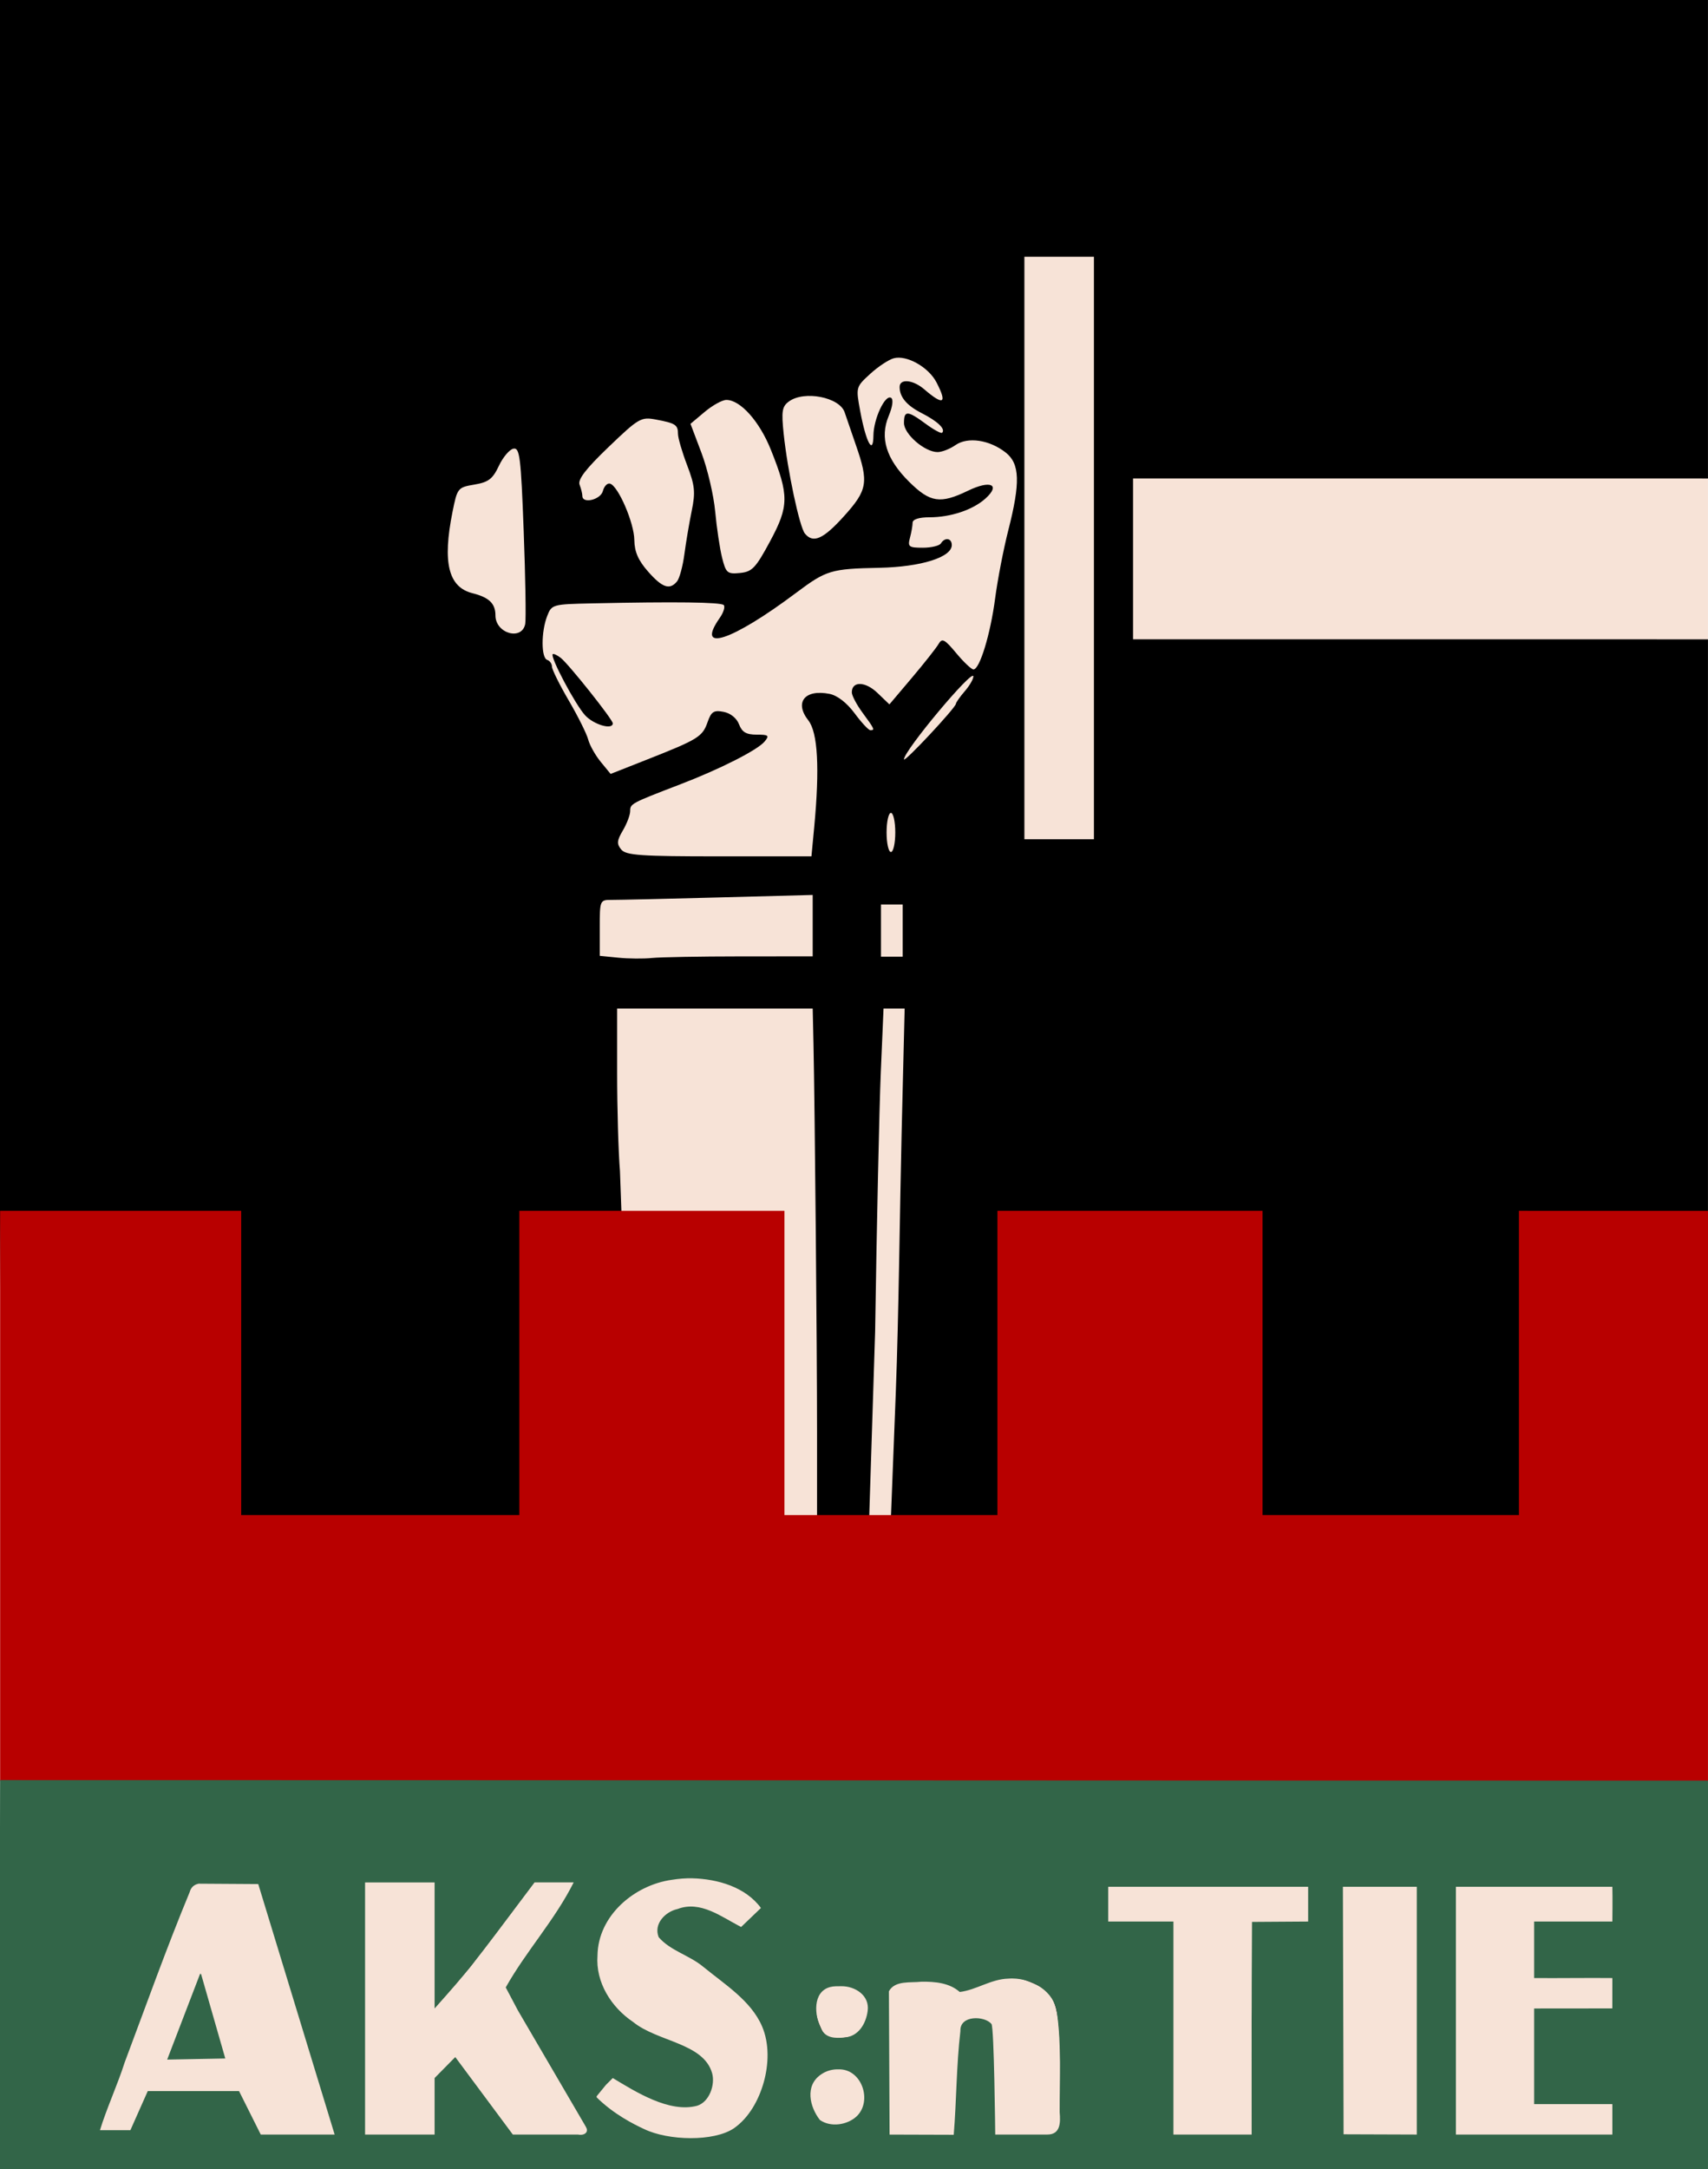
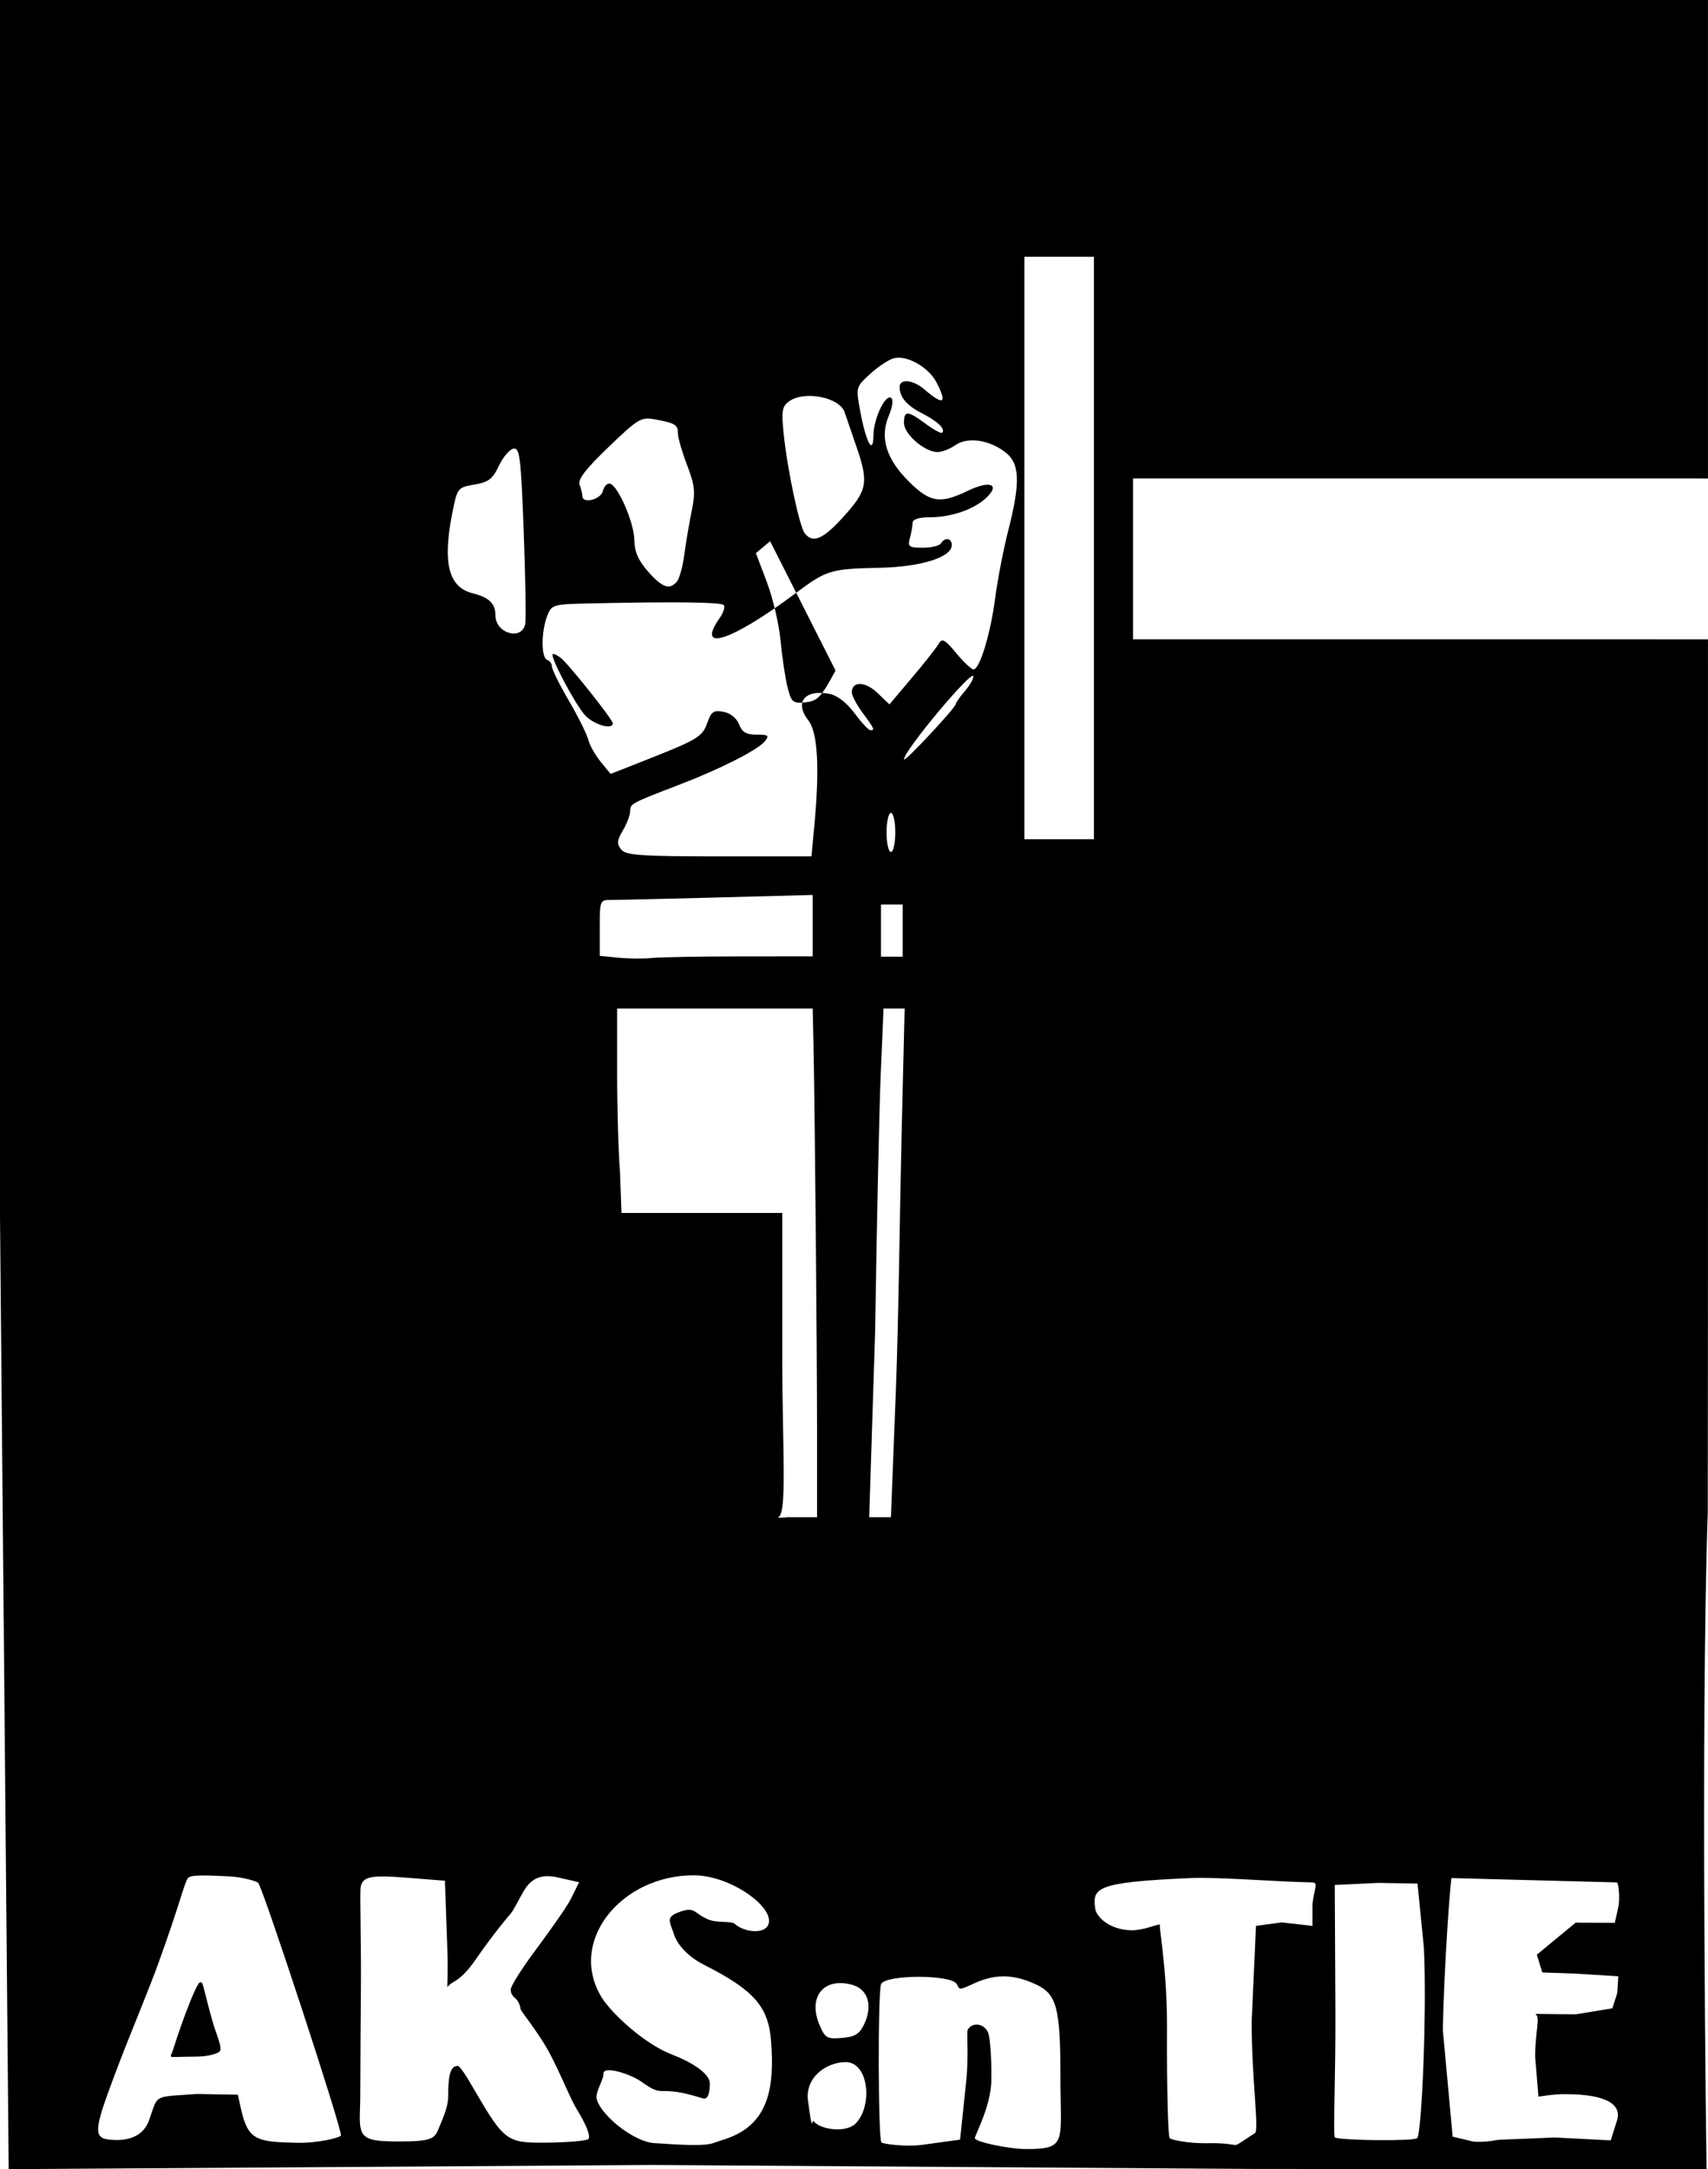
<svg xmlns="http://www.w3.org/2000/svg" xmlns:ns1="http://sodipodi.sourceforge.net/DTD/sodipodi-0.dtd" xmlns:ns2="http://www.inkscape.org/namespaces/inkscape" xmlns:ns3="http://www.openswatchbook.org/uri/2009/osb" width="393.006" height="499.036" id="svg1901" ns1:version="0.32" ns2:version="0.48.1 " ns1:docname="AKS.svg" version="1.1">
  <defs id="defs1903">
    <linearGradient id="linearGradient3896" ns3:paint="solid">
      <stop style="stop-color:#000000;stop-opacity:1;" offset="0" id="stop3898" />
    </linearGradient>
  </defs>
  <ns1:namedview id="base" pagecolor="#ffffff" bordercolor="#666666" borderopacity="1.0" ns2:pageopacity="0.0" ns2:pageshadow="2" ns2:zoom="1.4142136" ns2:cx="175.66869" ns2:cy="34.040752" ns2:document-units="px" ns2:current-layer="layer1" ns2:window-width="1920" ns2:window-height="1138" ns2:window-x="-8" ns2:window-y="-8" showgrid="true" ns2:window-maximized="1" fit-margin-top="0" fit-margin-left="0" fit-margin-right="0" fit-margin-bottom="0" />
  <g ns2:label="Taso 1" ns2:groupmode="layer" id="layer1" transform="translate(-134.289,-264.291)">
    <g id="g3019" transform="translate(-77.782,2.6758698e-8)">
-       <path style="fill:#f7e3d7" d="m 212.071,543.791 0,-279.5 196.5,0 196.5,0 0,279.5 -0.121,218.854 -194.379,-0.354 -196.5,0 z" id="path3043" ns2:connector-curvature="0" ns1:nodetypes="ccccccccc" />
-       <path style="fill:#000000;fill-opacity:1" d="m 212.071,543.791 0,-279.5 196.5,0 196.5,0 0,54.891 -10e-4,55.189 -5.289,-0.008 -63,-1e-5 c -33.553,-10e-6 -64,0 -64,0 l 0,20 0,17 54,1.9e-4 65,0 13.287,0.011 c -0.003,66.921 0.037,133.83 -0.042,200.77 -1.711,49.764 -0.286,151.184 -0.286,151.184 l -104.48,-0.091 -138.191,-0.908 -148,0.964 -2,-219.5 z m 167,212.536 c 9.754,-3.251 11.324,-11.6 10.403,-22.706 -0.635,-7.652 -3.845,-11.483 -15.296,-17.28 -5.23,-2.648 -6.714,-6.081 -7.02,-7.043 -0.989,-3.108 -2.164,-4.051 1.709,-5.329 3.205,-1.058 2.882,0.504 6.192,1.887 2.15,0.898 5.212,0.211 6.155,1.064 1.985,1.796 6.743,2.466 7.665,0.064 1.503,-3.918 -8.691,-11.26 -17.089,-11.295 -16.815,-0.07 -29.205,15.256 -21.252,28.126 2.26,3.657 9.856,10.691 16.077,13.074 4.446,1.703 8.778,4.327 8.778,6.679 0,0.997 -0.055,3.931 -1.624,3.434 -11.021,-3.492 -8.348,0.319 -14.174,-3.865 -2.407,-1.729 -8.739,-3.762 -8.659,-1.817 0.05,1.212 -1.613,3.814 -1.613,5.312 0,3.308 8.369,10.651 13.75,10.697 1.413,0.012 10.269,0.91 13,0 z m -132.686,-4.321 c 2.147,-6.064 0.756,-5.267 11.006,-6.008 l 9.407,0.168 0.723,3.25 c 1.609,7.228 3.566,7.61 12.892,7.807 4.766,0.1 9.77,-1.132 10.105,-1.673 0.493,-0.798 -17.891,-56.844 -19.044,-58.145 -0.189,-0.213 -2.987,-1.289 -6.83,-1.474 -4.743,-0.229 -8.8,-0.432 -9.333,0.399 -0.987,1.539 -1.531,4.999 -6.703,19.337 -2.282,6.325 -6.774,17.023 -9.218,23.467 -5.287,13.938 -6.215,16.846 -2.455,17.32 4.072,0.513 8.005,-0.37 9.449,-4.447 z m 5.494,-16.142 c 2.18,-6.957 5.49,-15.573 6.241,-15.573 0.481,0 0.496,0.037 1.103,2.375 0.607,2.337 1.574,6.438 2.607,9.264 1.034,2.826 1.14,3.927 0.804,4.263 -0.336,0.336 -2.002,1.214 -5.797,1.214 -6.699,0 -5.643,0.641 -4.958,-1.543 z m 61.217,17.862 c 0.536,-1.411 2.1,-4.44 2.1,-7.191 0,-4.985 0.538,-6.994 2.192,-6.994 0.479,0 1.648,1.738 4.125,6 6.649,11.442 7.378,11.747 16.515,11.649 4.317,-0.046 8.731,-0.397 9.35,-0.78 0.762,-0.471 -0.416,-3.383 -2.59,-6.901 -1.769,-2.862 -4.58,-10.378 -7.467,-15.022 -2.888,-4.643 -5.5,-7.616 -5.5,-8.134 0,-0.518 -0.425,-1.752 -1.25,-2.437 -0.825,-0.685 -0.991,-1.377 -0.98,-1.997 0.011,-0.62 2.065,-4.103 5.328,-8.503 3.263,-4.4 7.492,-10.255 8.544,-12.375 l 1.861,-3.75 -4.973,-1.125 c -3.753,-0.849 -6.068,0.249 -7.758,3.125 -1.05,1.788 -2.385,4.518 -2.966,5.15 -0.581,0.633 -4.19,4.945 -8.02,10.5 -3.83,5.555 -5.369,4.886 -6.536,6.386 -0.256,0.33 0.189,-1.519 -0.098,-9.587 l -0.527,-14.8 -8.8,-0.7 c -7.928,-0.63 -10.087,-0.354 -10.576,2.087 -0.276,1.38 0.165,13.153 0.034,24.973 -0.131,11.82 -0.079,23.516 -0.191,25.991 -0.312,6.896 0.317,7.625 9.164,7.625 7.579,0 8.084,-0.735 9.018,-3.19 z m 121.273,-10.435 c 0.717,-6.843 -0.02,-11.472 0.425,-12.159 1.222,-1.888 3.885,-1.202 4.659,0.815 0.361,0.941 0.786,4.734 0.727,10.805 -0.059,6.071 -3.822,12.726 -3.791,13.414 0.039,0.853 7.875,2.5 11.912,2.5 9.496,0 7.769,-1.716 7.769,-16.833 0,-15.501 -0.853,-18.77 -5.471,-20.961 -4.413,-2.094 -8.795,-2.848 -14.176,-0.407 -3.92,1.778 -3.459,1.593 -4.218,0.237 -1.255,-2.243 -16.54,-2.204 -17.403,0.046 -0.768,2.001 -0.679,35.638 0.086,36.403 0.312,0.312 5.461,1.078 9.375,0.542 l 8.721,-1.194 z m 66.488,11.683 c 0.955,-0.626 -0.786,-12.707 -0.786,-25.572 l 1,-22.075 5.927,-0.799 7.073,0.799 0,-5 c 0.254,-3.066 1.48,-4.997 0,-5 -8.133,-0.139 -21.529,-1.273 -28,-1 -22.147,0.934 -22.597,2.333 -22,7 0.219,1.709 2.872,4.739 8,5 3.3,0.168 6.989,-1.81 6.894,-1.169 -0.159,1.075 1.696,10.668 1.634,23.824 -0.062,13.156 0.215,24.779 0.616,25.18 0.401,0.401 4.41,1.249 8.719,1.157 6.416,-0.137 5.899,0.948 7.299,0.031 z m 37.3,1.19 c 1.05,-1.05 2.264,-29.472 1.548,-43.787 l -1.47,-14.786 -9.056,-0.155 -9.983,0.479 0.144,28.827 c 0.077,15.46 -0.585,28.947 -0.095,29.25 1.139,0.703 18.186,0.896 18.912,0.17 z m 31.554,-0.166 12.985,0.668 1.422,-4.502 c 1.153,-3.475 -1.884,-6.123 -11.836,-6.123 -2.49,-0.059 -6.22,0.573 -6.22,0.573 l -0.759,-9.198 c -0.005,-5.919 1.277,-9.052 0.061,-9.814 -0.12,-0.075 4.382,0.064 9.332,0.064 l 8.375,-1.375 1.125,-3.5 0.25,-3.875 -10.123,-0.625 -7.373,-0.25 -1.256,-4.088 8.926,-7.365 9.015,0.028 0.805,-3.617 c 0.403,-1.811 0.091,-5.647 -0.369,-5.672 l -38,-1 c -0.192,-0.005 -1.726,19.492 -2,35 l 2.251,24.483 4.75,1.128 c 1.994,0.208 4.474,-0.143 5.206,-0.322 0.732,-0.179 6.338,-0.243 13.433,-0.618 z m -160.765,-3.207 c 3.954,-3.954 3.105,-14.125 -2.307,-14.125 -4.347,0 -9.398,3.455 -8.643,8.94 1.134,8.24 0.759,3.997 1.313,4.685 1.542,1.914 7.4,2.737 9.637,0.5 z m 1.958,-22.824 c 1.985,-4.161 1.034,-8.08 -2.845,-9.114 -6.506,-1.734 -10.097,2.845 -7.46,9.157 1.305,3.123 1.734,3.378 5.19,3.092 2.996,-0.248 4.044,-0.89 5.115,-3.136 z m 7.298,-145.676 c 0.653,-16.766 0.944,-43.438 1.328,-59.25 l 0.697,-28.75 -2.429,0 -2.429,0 -0.631,14.75 c -0.347,8.113 -0.933,34.928 -1.302,59.59 l -1.364,42.696 3,0 2,0 z m -18.131,9.036 c 0,-19 -0.517,-74.842 -0.82,-88.786 l -0.179,-8.25 -22.5,0 -22.5,0 0,14.849 c 0,8.167 0.291,18.292 0.647,22.5 l 0.353,9.687 17,0 20,0 0,34 c 0,19.781 1.204,35.574 -1,36 0.296,0.296 2.477,-0.134 3,0 l 6,0 z m -17.75,-109.025 16.75,-0.011 0,-7.062 0,-7.062 -21.75,0.577 c -11.963,0.318 -22.988,0.57 -24.5,0.562 -2.717,-0.015 -2.75,0.062 -2.75,6.427 l 0,6.442 4.25,0.425 c 2.337,0.234 5.825,0.265 7.75,0.069 1.925,-0.196 11.037,-0.362 20.25,-0.368 z m 37.46,-4.94 c 0,-3.358 0,-7 0,-7 0,0 0,0 -2,0 -1.298,0 -3,0 -3,0 0,0 0,3.927 0,7 l 0,5 5,0 c 0,0 0,0 0,-5 z m -20.362,-24.821 c 1.28,-13.549 0.827,-21.757 -1.351,-24.526 -3.279,-4.168 -0.812,-7.237 4.899,-6.095 1.775,0.355 3.97,2.057 5.739,4.449 1.576,2.131 3.203,3.885 3.615,3.898 1.116,0.035 0.977,-0.28 -1.75,-3.976 -1.375,-1.864 -2.5,-3.99 -2.5,-4.726 0,-2.618 3.096,-2.557 5.885,0.116 l 2.766,2.65 5.191,-6.138 c 2.855,-3.376 5.612,-6.872 6.127,-7.77 0.801,-1.396 1.389,-1.088 4.057,2.118 1.716,2.062 3.5,3.75 3.965,3.75 1.431,0 3.903,-8.104 4.986,-16.347 0.567,-4.316 1.929,-11.366 3.028,-15.667 2.807,-10.992 2.66,-15.32 -0.605,-17.888 -3.723,-2.929 -8.749,-3.667 -11.56,-1.699 -1.256,0.88 -3.102,1.6 -4.102,1.6 -2.964,0 -7.737,-4.126 -7.737,-6.688 0,-2.933 0.809,-2.904 4.984,0.176 1.855,1.369 3.562,2.298 3.794,2.067 0.85,-0.85 -1.008,-2.631 -4.723,-4.527 -3.426,-1.748 -5.055,-3.683 -5.055,-6.003 0,-1.982 3.078,-1.69 5.668,0.537 4.437,3.816 5.347,3.301 2.815,-1.594 -1.815,-3.511 -6.866,-6.357 -9.841,-5.546 -1.178,0.321 -3.625,1.945 -5.438,3.608 -3.277,3.006 -3.29,3.056 -2.276,8.539 1.332,7.206 2.999,10.292 3.042,5.632 0.036,-3.859 2.69,-9.529 4.064,-8.68 0.567,0.35 0.348,2.025 -0.546,4.163 -2.098,5.022 -0.576,9.927 4.705,15.156 4.84,4.792 7.155,5.139 13.566,2.035 5.14,-2.488 7.547,-1.406 4.004,1.8 -2.887,2.613 -7.999,4.325 -12.912,4.325 -2.407,0 -3.856,0.469 -3.864,1.25 -0.008,0.688 -0.285,2.263 -0.617,3.5 -0.543,2.025 -0.247,2.25 2.955,2.25 1.957,0 3.836,-0.45 4.176,-1 0.906,-1.466 2.5,-1.219 2.5,0.386 0,2.813 -7.068,5.032 -16.659,5.231 -11.188,0.232 -12.178,0.531 -19.224,5.809 -14.798,11.084 -23.187,13.829 -17.515,5.731 0.881,-1.258 1.294,-2.596 0.918,-2.973 -0.662,-0.663 -11.101,-0.796 -30.294,-0.384 -9.119,0.196 -9.293,0.245 -10.336,2.949 -1.391,3.604 -1.385,9.585 0.011,10.05 0.605,0.202 1.1,0.899 1.1,1.549 0,0.65 1.736,4.154 3.859,7.786 2.122,3.632 4.138,7.675 4.479,8.984 0.341,1.309 1.642,3.627 2.891,5.15 l 2.271,2.769 8.523,-3.362 c 11.611,-4.581 12.617,-5.204 13.778,-8.534 0.853,-2.446 1.43,-2.82 3.68,-2.39 1.601,0.306 3.029,1.458 3.569,2.879 0.684,1.8 1.657,2.369 4.048,2.369 2.756,0 2.984,0.196 1.835,1.582 -1.634,1.969 -10.221,6.326 -19.432,9.859 -11.294,4.333 -11.5,4.443 -11.5,6.133 0,0.889 -0.755,2.895 -1.677,4.456 -1.389,2.352 -1.454,3.107 -0.378,4.404 1.104,1.331 4.483,1.566 22.532,1.566 l 21.233,0 z m -52.704,-25.688 c -2.244,-2.421 -8.095,-13.445 -7.469,-14.071 0.18,-0.18 1.007,0.199 1.839,0.841 1.803,1.393 11.985,14.187 11.985,15.06 0,1.59 -4.346,0.338 -6.355,-1.83 z m 71.355,26.938 c 0,-2.475 -0.45,-4.5 -1,-4.5 -0.55,0 -1,2.025 -1,4.5 0,2.475 0.45,4.5 1,4.5 0.55,0 1,-2.025 1,-4.5 z m 42.71,1.571 3,0 0,-67 0,-67 -8,0 -8,0 0,17 0,117 z m -28.757,-31.168 c 0.026,-0.328 0.947,-1.635 2.047,-2.903 1.1,-1.268 1.987,-2.8 1.97,-3.403 -0.052,-1.928 -15.97,17.098 -15.97,19.089 0,0.862 11.878,-11.842 11.953,-12.783 z m -99.1,-18.376 c 0.206,-1.072 0.049,-10.653 -0.35,-21.29 -0.643,-17.141 -0.911,-19.305 -2.362,-19.025 -0.9,0.173 -2.409,1.954 -3.352,3.958 -1.421,3.018 -2.386,3.756 -5.627,4.303 -3.824,0.646 -3.937,0.787 -5.036,6.261 -2.348,11.691 -0.962,17.337 4.596,18.733 3.816,0.958 5.279,2.373 5.279,5.107 0,4.155 6.094,5.893 6.853,1.955 z m 34.931,-9.777 c 0.566,-0.688 1.327,-3.5 1.691,-6.25 0.364,-2.75 1.125,-7.25 1.691,-10 0.88,-4.278 0.726,-5.795 -1.068,-10.5 -1.153,-3.025 -2.097,-6.261 -2.097,-7.191 -6.2e-4,-2.08 -0.572,-2.45 -5.096,-3.299 -3.402,-0.638 -3.941,-0.325 -10.88,6.33 -5.236,5.022 -7.12,7.472 -6.663,8.663 0.35,0.913 0.637,2.074 0.637,2.579 0,1.891 4.194,0.893 4.721,-1.123 0.294,-1.122 1.039,-1.887 1.656,-1.699 1.898,0.578 5.538,9.028 5.581,12.955 0.03,2.692 0.896,4.689 3.145,7.25 3.284,3.74 4.999,4.327 6.68,2.285 z m 21.42,-9.25 c 4.349,-8.083 4.369,-10.551 0.173,-21.033 -2.619,-6.542 -7.018,-11.467 -10.241,-11.467 -0.941,0 -3.183,1.238 -4.983,2.75 l -3.272,2.75 2.525,6.68 c 1.389,3.674 2.81,9.749 3.158,13.5 0.348,3.751 1.064,8.534 1.59,10.63 0.882,3.512 1.203,3.785 4.121,3.5 2.788,-0.272 3.613,-1.142 6.93,-7.309 z m 16.99,-5.75 c 5.435,-6.022 5.732,-7.782 2.751,-16.345 -1.131,-3.248 -2.294,-6.638 -2.585,-7.533 -1.137,-3.497 -9.298,-5.1 -12.827,-2.52 -1.585,1.159 -1.758,2.221 -1.213,7.435 0.886,8.472 3.653,21.464 4.892,22.963 1.908,2.309 4.215,1.282 8.982,-4 z" id="path3037" ns2:connector-curvature="0" ns1:nodetypes="cccccccscccccccccccccsssssssssssssssscssscssscscsssssssssssssssssssssssscsssssscscssssssssssssssscscssssccscssssscsssssscssssssssccscccccsccsssscscsssssscsssccsscccscccscssccsscccscsccssscsssscsscssssscccsssssssscsssssssssssssssssssssssssscssssssscssssssscssssssssssscssssscscsccccccccccscsccssscssssssssssssssssscsssssssssssssssssssssss" />
+       <path style="fill:#000000;fill-opacity:1" d="m 212.071,543.791 0,-279.5 196.5,0 196.5,0 0,54.891 -10e-4,55.189 -5.289,-0.008 -63,-1e-5 c -33.553,-10e-6 -64,0 -64,0 l 0,20 0,17 54,1.9e-4 65,0 13.287,0.011 c -0.003,66.921 0.037,133.83 -0.042,200.77 -1.711,49.764 -0.286,151.184 -0.286,151.184 l -104.48,-0.091 -138.191,-0.908 -148,0.964 -2,-219.5 z m 167,212.536 c 9.754,-3.251 11.324,-11.6 10.403,-22.706 -0.635,-7.652 -3.845,-11.483 -15.296,-17.28 -5.23,-2.648 -6.714,-6.081 -7.02,-7.043 -0.989,-3.108 -2.164,-4.051 1.709,-5.329 3.205,-1.058 2.882,0.504 6.192,1.887 2.15,0.898 5.212,0.211 6.155,1.064 1.985,1.796 6.743,2.466 7.665,0.064 1.503,-3.918 -8.691,-11.26 -17.089,-11.295 -16.815,-0.07 -29.205,15.256 -21.252,28.126 2.26,3.657 9.856,10.691 16.077,13.074 4.446,1.703 8.778,4.327 8.778,6.679 0,0.997 -0.055,3.931 -1.624,3.434 -11.021,-3.492 -8.348,0.319 -14.174,-3.865 -2.407,-1.729 -8.739,-3.762 -8.659,-1.817 0.05,1.212 -1.613,3.814 -1.613,5.312 0,3.308 8.369,10.651 13.75,10.697 1.413,0.012 10.269,0.91 13,0 z m -132.686,-4.321 c 2.147,-6.064 0.756,-5.267 11.006,-6.008 l 9.407,0.168 0.723,3.25 c 1.609,7.228 3.566,7.61 12.892,7.807 4.766,0.1 9.77,-1.132 10.105,-1.673 0.493,-0.798 -17.891,-56.844 -19.044,-58.145 -0.189,-0.213 -2.987,-1.289 -6.83,-1.474 -4.743,-0.229 -8.8,-0.432 -9.333,0.399 -0.987,1.539 -1.531,4.999 -6.703,19.337 -2.282,6.325 -6.774,17.023 -9.218,23.467 -5.287,13.938 -6.215,16.846 -2.455,17.32 4.072,0.513 8.005,-0.37 9.449,-4.447 z m 5.494,-16.142 c 2.18,-6.957 5.49,-15.573 6.241,-15.573 0.481,0 0.496,0.037 1.103,2.375 0.607,2.337 1.574,6.438 2.607,9.264 1.034,2.826 1.14,3.927 0.804,4.263 -0.336,0.336 -2.002,1.214 -5.797,1.214 -6.699,0 -5.643,0.641 -4.958,-1.543 z m 61.217,17.862 c 0.536,-1.411 2.1,-4.44 2.1,-7.191 0,-4.985 0.538,-6.994 2.192,-6.994 0.479,0 1.648,1.738 4.125,6 6.649,11.442 7.378,11.747 16.515,11.649 4.317,-0.046 8.731,-0.397 9.35,-0.78 0.762,-0.471 -0.416,-3.383 -2.59,-6.901 -1.769,-2.862 -4.58,-10.378 -7.467,-15.022 -2.888,-4.643 -5.5,-7.616 -5.5,-8.134 0,-0.518 -0.425,-1.752 -1.25,-2.437 -0.825,-0.685 -0.991,-1.377 -0.98,-1.997 0.011,-0.62 2.065,-4.103 5.328,-8.503 3.263,-4.4 7.492,-10.255 8.544,-12.375 l 1.861,-3.75 -4.973,-1.125 c -3.753,-0.849 -6.068,0.249 -7.758,3.125 -1.05,1.788 -2.385,4.518 -2.966,5.15 -0.581,0.633 -4.19,4.945 -8.02,10.5 -3.83,5.555 -5.369,4.886 -6.536,6.386 -0.256,0.33 0.189,-1.519 -0.098,-9.587 l -0.527,-14.8 -8.8,-0.7 c -7.928,-0.63 -10.087,-0.354 -10.576,2.087 -0.276,1.38 0.165,13.153 0.034,24.973 -0.131,11.82 -0.079,23.516 -0.191,25.991 -0.312,6.896 0.317,7.625 9.164,7.625 7.579,0 8.084,-0.735 9.018,-3.19 z m 121.273,-10.435 c 0.717,-6.843 -0.02,-11.472 0.425,-12.159 1.222,-1.888 3.885,-1.202 4.659,0.815 0.361,0.941 0.786,4.734 0.727,10.805 -0.059,6.071 -3.822,12.726 -3.791,13.414 0.039,0.853 7.875,2.5 11.912,2.5 9.496,0 7.769,-1.716 7.769,-16.833 0,-15.501 -0.853,-18.77 -5.471,-20.961 -4.413,-2.094 -8.795,-2.848 -14.176,-0.407 -3.92,1.778 -3.459,1.593 -4.218,0.237 -1.255,-2.243 -16.54,-2.204 -17.403,0.046 -0.768,2.001 -0.679,35.638 0.086,36.403 0.312,0.312 5.461,1.078 9.375,0.542 l 8.721,-1.194 z m 66.488,11.683 c 0.955,-0.626 -0.786,-12.707 -0.786,-25.572 l 1,-22.075 5.927,-0.799 7.073,0.799 0,-5 c 0.254,-3.066 1.48,-4.997 0,-5 -8.133,-0.139 -21.529,-1.273 -28,-1 -22.147,0.934 -22.597,2.333 -22,7 0.219,1.709 2.872,4.739 8,5 3.3,0.168 6.989,-1.81 6.894,-1.169 -0.159,1.075 1.696,10.668 1.634,23.824 -0.062,13.156 0.215,24.779 0.616,25.18 0.401,0.401 4.41,1.249 8.719,1.157 6.416,-0.137 5.899,0.948 7.299,0.031 z m 37.3,1.19 c 1.05,-1.05 2.264,-29.472 1.548,-43.787 l -1.47,-14.786 -9.056,-0.155 -9.983,0.479 0.144,28.827 c 0.077,15.46 -0.585,28.947 -0.095,29.25 1.139,0.703 18.186,0.896 18.912,0.17 z m 31.554,-0.166 12.985,0.668 1.422,-4.502 c 1.153,-3.475 -1.884,-6.123 -11.836,-6.123 -2.49,-0.059 -6.22,0.573 -6.22,0.573 l -0.759,-9.198 c -0.005,-5.919 1.277,-9.052 0.061,-9.814 -0.12,-0.075 4.382,0.064 9.332,0.064 l 8.375,-1.375 1.125,-3.5 0.25,-3.875 -10.123,-0.625 -7.373,-0.25 -1.256,-4.088 8.926,-7.365 9.015,0.028 0.805,-3.617 c 0.403,-1.811 0.091,-5.647 -0.369,-5.672 l -38,-1 c -0.192,-0.005 -1.726,19.492 -2,35 l 2.251,24.483 4.75,1.128 c 1.994,0.208 4.474,-0.143 5.206,-0.322 0.732,-0.179 6.338,-0.243 13.433,-0.618 z m -160.765,-3.207 c 3.954,-3.954 3.105,-14.125 -2.307,-14.125 -4.347,0 -9.398,3.455 -8.643,8.94 1.134,8.24 0.759,3.997 1.313,4.685 1.542,1.914 7.4,2.737 9.637,0.5 z m 1.958,-22.824 c 1.985,-4.161 1.034,-8.08 -2.845,-9.114 -6.506,-1.734 -10.097,2.845 -7.46,9.157 1.305,3.123 1.734,3.378 5.19,3.092 2.996,-0.248 4.044,-0.89 5.115,-3.136 z m 7.298,-145.676 c 0.653,-16.766 0.944,-43.438 1.328,-59.25 l 0.697,-28.75 -2.429,0 -2.429,0 -0.631,14.75 c -0.347,8.113 -0.933,34.928 -1.302,59.59 l -1.364,42.696 3,0 2,0 z m -18.131,9.036 c 0,-19 -0.517,-74.842 -0.82,-88.786 l -0.179,-8.25 -22.5,0 -22.5,0 0,14.849 c 0,8.167 0.291,18.292 0.647,22.5 l 0.353,9.687 17,0 20,0 0,34 c 0,19.781 1.204,35.574 -1,36 0.296,0.296 2.477,-0.134 3,0 l 6,0 z m -17.75,-109.025 16.75,-0.011 0,-7.062 0,-7.062 -21.75,0.577 c -11.963,0.318 -22.988,0.57 -24.5,0.562 -2.717,-0.015 -2.75,0.062 -2.75,6.427 l 0,6.442 4.25,0.425 c 2.337,0.234 5.825,0.265 7.75,0.069 1.925,-0.196 11.037,-0.362 20.25,-0.368 z m 37.46,-4.94 c 0,-3.358 0,-7 0,-7 0,0 0,0 -2,0 -1.298,0 -3,0 -3,0 0,0 0,3.927 0,7 l 0,5 5,0 c 0,0 0,0 0,-5 z m -20.362,-24.821 c 1.28,-13.549 0.827,-21.757 -1.351,-24.526 -3.279,-4.168 -0.812,-7.237 4.899,-6.095 1.775,0.355 3.97,2.057 5.739,4.449 1.576,2.131 3.203,3.885 3.615,3.898 1.116,0.035 0.977,-0.28 -1.75,-3.976 -1.375,-1.864 -2.5,-3.99 -2.5,-4.726 0,-2.618 3.096,-2.557 5.885,0.116 l 2.766,2.65 5.191,-6.138 c 2.855,-3.376 5.612,-6.872 6.127,-7.77 0.801,-1.396 1.389,-1.088 4.057,2.118 1.716,2.062 3.5,3.75 3.965,3.75 1.431,0 3.903,-8.104 4.986,-16.347 0.567,-4.316 1.929,-11.366 3.028,-15.667 2.807,-10.992 2.66,-15.32 -0.605,-17.888 -3.723,-2.929 -8.749,-3.667 -11.56,-1.699 -1.256,0.88 -3.102,1.6 -4.102,1.6 -2.964,0 -7.737,-4.126 -7.737,-6.688 0,-2.933 0.809,-2.904 4.984,0.176 1.855,1.369 3.562,2.298 3.794,2.067 0.85,-0.85 -1.008,-2.631 -4.723,-4.527 -3.426,-1.748 -5.055,-3.683 -5.055,-6.003 0,-1.982 3.078,-1.69 5.668,0.537 4.437,3.816 5.347,3.301 2.815,-1.594 -1.815,-3.511 -6.866,-6.357 -9.841,-5.546 -1.178,0.321 -3.625,1.945 -5.438,3.608 -3.277,3.006 -3.29,3.056 -2.276,8.539 1.332,7.206 2.999,10.292 3.042,5.632 0.036,-3.859 2.69,-9.529 4.064,-8.68 0.567,0.35 0.348,2.025 -0.546,4.163 -2.098,5.022 -0.576,9.927 4.705,15.156 4.84,4.792 7.155,5.139 13.566,2.035 5.14,-2.488 7.547,-1.406 4.004,1.8 -2.887,2.613 -7.999,4.325 -12.912,4.325 -2.407,0 -3.856,0.469 -3.864,1.25 -0.008,0.688 -0.285,2.263 -0.617,3.5 -0.543,2.025 -0.247,2.25 2.955,2.25 1.957,0 3.836,-0.45 4.176,-1 0.906,-1.466 2.5,-1.219 2.5,0.386 0,2.813 -7.068,5.032 -16.659,5.231 -11.188,0.232 -12.178,0.531 -19.224,5.809 -14.798,11.084 -23.187,13.829 -17.515,5.731 0.881,-1.258 1.294,-2.596 0.918,-2.973 -0.662,-0.663 -11.101,-0.796 -30.294,-0.384 -9.119,0.196 -9.293,0.245 -10.336,2.949 -1.391,3.604 -1.385,9.585 0.011,10.05 0.605,0.202 1.1,0.899 1.1,1.549 0,0.65 1.736,4.154 3.859,7.786 2.122,3.632 4.138,7.675 4.479,8.984 0.341,1.309 1.642,3.627 2.891,5.15 l 2.271,2.769 8.523,-3.362 c 11.611,-4.581 12.617,-5.204 13.778,-8.534 0.853,-2.446 1.43,-2.82 3.68,-2.39 1.601,0.306 3.029,1.458 3.569,2.879 0.684,1.8 1.657,2.369 4.048,2.369 2.756,0 2.984,0.196 1.835,1.582 -1.634,1.969 -10.221,6.326 -19.432,9.859 -11.294,4.333 -11.5,4.443 -11.5,6.133 0,0.889 -0.755,2.895 -1.677,4.456 -1.389,2.352 -1.454,3.107 -0.378,4.404 1.104,1.331 4.483,1.566 22.532,1.566 l 21.233,0 z m -52.704,-25.688 c -2.244,-2.421 -8.095,-13.445 -7.469,-14.071 0.18,-0.18 1.007,0.199 1.839,0.841 1.803,1.393 11.985,14.187 11.985,15.06 0,1.59 -4.346,0.338 -6.355,-1.83 z m 71.355,26.938 c 0,-2.475 -0.45,-4.5 -1,-4.5 -0.55,0 -1,2.025 -1,4.5 0,2.475 0.45,4.5 1,4.5 0.55,0 1,-2.025 1,-4.5 z m 42.71,1.571 3,0 0,-67 0,-67 -8,0 -8,0 0,17 0,117 z m -28.757,-31.168 c 0.026,-0.328 0.947,-1.635 2.047,-2.903 1.1,-1.268 1.987,-2.8 1.97,-3.403 -0.052,-1.928 -15.97,17.098 -15.97,19.089 0,0.862 11.878,-11.842 11.953,-12.783 z m -99.1,-18.376 c 0.206,-1.072 0.049,-10.653 -0.35,-21.29 -0.643,-17.141 -0.911,-19.305 -2.362,-19.025 -0.9,0.173 -2.409,1.954 -3.352,3.958 -1.421,3.018 -2.386,3.756 -5.627,4.303 -3.824,0.646 -3.937,0.787 -5.036,6.261 -2.348,11.691 -0.962,17.337 4.596,18.733 3.816,0.958 5.279,2.373 5.279,5.107 0,4.155 6.094,5.893 6.853,1.955 z m 34.931,-9.777 c 0.566,-0.688 1.327,-3.5 1.691,-6.25 0.364,-2.75 1.125,-7.25 1.691,-10 0.88,-4.278 0.726,-5.795 -1.068,-10.5 -1.153,-3.025 -2.097,-6.261 -2.097,-7.191 -6.2e-4,-2.08 -0.572,-2.45 -5.096,-3.299 -3.402,-0.638 -3.941,-0.325 -10.88,6.33 -5.236,5.022 -7.12,7.472 -6.663,8.663 0.35,0.913 0.637,2.074 0.637,2.579 0,1.891 4.194,0.893 4.721,-1.123 0.294,-1.122 1.039,-1.887 1.656,-1.699 1.898,0.578 5.538,9.028 5.581,12.955 0.03,2.692 0.896,4.689 3.145,7.25 3.284,3.74 4.999,4.327 6.68,2.285 z m 21.42,-9.25 l -3.272,2.75 2.525,6.68 c 1.389,3.674 2.81,9.749 3.158,13.5 0.348,3.751 1.064,8.534 1.59,10.63 0.882,3.512 1.203,3.785 4.121,3.5 2.788,-0.272 3.613,-1.142 6.93,-7.309 z m 16.99,-5.75 c 5.435,-6.022 5.732,-7.782 2.751,-16.345 -1.131,-3.248 -2.294,-6.638 -2.585,-7.533 -1.137,-3.497 -9.298,-5.1 -12.827,-2.52 -1.585,1.159 -1.758,2.221 -1.213,7.435 0.886,8.472 3.653,21.464 4.892,22.963 1.908,2.309 4.215,1.282 8.982,-4 z" id="path3037" ns2:connector-curvature="0" ns1:nodetypes="cccccccscccccccccccccsssssssssssssssscssscssscscsssssssssssssssssssssssscsssssscscssssssssssssssscscssssccscssssscsssssscssssssssccscccccsccsssscscsssssscsssccsscccscccscssccsscccscsccssscsssscsscssssscccsssssssscsssssssssssssssssssssssssscssssssscssssssscssssssssssscssssscscsccccccccccscsccssscssssssssssssssssscsssssssssssssssssssssss" />
    </g>
-     <path style="fill:#b80000;fill-opacity:1;stroke:#b80000;stroke-width:1px;stroke-linecap:butt;stroke-linejoin:miter;stroke-opacity:1" d="m 0.53,279.036 54.47,0 0,70 65,0 0,-70 60,0 0,70 50,0 0,-70 60,0 0,70 60,0 0,-70 42.515,0.004 -0.013,130.173 -391.972,0 z" id="path3834" ns2:connector-curvature="0" transform="translate(134.289,264.291)" ns1:nodetypes="ccccccccccccccccc" />
-     <path style="fill:#326548;fill-opacity:1;fill-rule:nonzero;stroke:none" d="m 0,499.036 c 130.884,0.278 262.115,-0.068 393,0 0.11,-49.814 0.113,-39.612 0.002,-89.426 -130.815,0 -262.16,-0.114 -392.975,-0.114 C 0,409.036 -0.069,476.724 0,499.036 z m 159.324,-66.947 c 5.778,0.156 12.218,1.99 15.766,6.828 l -4.563,4.375 c -4.439,-2.27 -9.326,-6.168 -14.606,-4.143 -2.86,0.617 -5.595,3.446 -4.353,6.497 2.659,3.086 7.02,4.146 10.156,6.724 4.993,4.105 11.089,7.85 13.632,13.793 1.687,3.942 1.534,8.729 0.374,12.857 -1.141,4.059 -3.413,8.201 -6.9,10.6 -4.597,3.074 -15.03,2.856 -20.626,0.15 -2.288,-1.058 -7.032,-3.407 -11.032,-7.407 l 2.253,-2.754 L 141,478.036 c 5.208,3.135 12.987,8.088 19.396,6.379 2.845,-0.864 4.223,-4.892 3.447,-7.546 -2.025,-6.926 -12.542,-7.148 -18.186,-11.745 -5.003,-3.369 -8.634,-9.086 -8.176,-15.269 0.123,-9.184 8.478,-16.234 17.136,-17.424 1.554,-0.247 3.133,-0.379 4.707,-0.343 z m -113.634,1.237 13.733,0.088 17.577,57.621 -17,0 -5,-10 -21,0 -4,9 -7,0 c 1.468,-4.844 4.169,-10.779 5.665,-15.533 5.022,-13.353 9.512,-26.039 14.97,-39.22 0.531,-1.922 2.151,-1.9 2.055,-1.956 z m 54.31,-0.291 0,21 0,8 c 8,-9 8,-9 23,-29 l 9,0 c -4.367,8.716 -10.871,15.693 -15.632,24.156 l 2.798,5.288 15.565,26.643 c 0.905,1.299 -0.199,2.224 -1.73,1.914 l -15,0 -13.244,-17.824 -4.756,4.824 0,13 -16,0 0,-58 c 0,0 9.308,-10e-4 16,0 z m 226,58 -16.846,-0.058 -0.154,-56.942 17,0 z m -25,-57 0,8 -12.916,0.085 c -0.125,15.44 -0.084,48.915 -0.084,48.915 0,0 -3,-3e-5 -5,-3e-5 l -13,0 0,-49 -15,0 0,-8 z m 70,0 c 0.073,2.363 0,8 0,8 l -18,0 0,13 c 5.322,0.051 12.678,-0.06 18,0 0,2.357 -0.008,4.626 -0.008,6.983 l -17.992,0.017 0,22 18,0 0,7 -36,1e-5 0,-57 z m -138.048,21.101 c 4.613,0.035 9.618,2.936 10.253,7.844 1.056,7.573 0.59,15.285 0.62,22.915 0.219,2.428 0.175,5.14 -2.825,5.14 l -12,0 c 0,0 -0.245,-24.677 -0.865,-25.436 -1.545,-1.893 -7.319,-2.102 -7.148,1.624 -0.934,7.927 -0.883,15.927 -1.537,23.866 l -14.759,-0.045 -0.155,-32.969 c 1.411,-2.57 5.028,-1.897 7.502,-2.199 3.075,-0.031 6.417,0.245 8.795,2.364 3.786,-0.457 7.212,-2.972 11.148,-3.071 0.323,-0.028 0.648,-0.038 0.972,-0.033 z m -39.333,1.779 c 3.074,-0.03 6.521,2.067 6.033,5.679 -0.4,2.953 -2.093,5.872 -5.37,6.132 -2.062,0.164 -4.2,0.194 -5.303,-1.922 -1.612,-3.092 -2.072,-8.605 2.033,-9.701 0.845,-0.225 1.739,-0.179 2.607,-0.188 z m -0.652,19.125 c 5.337,-0.157 7.858,7.317 4.121,10.828 -2.12,1.959 -5.911,2.578 -8.43,0.818 -2.373,-3.036 -3.477,-7.885 0.199,-10.43 1.182,-0.857 2.656,-1.276 4.11,-1.215 z" id="path3882" ns2:connector-curvature="0" transform="translate(134.289,264.291)" ns1:nodetypes="ccccccccccaaaccccccacccccccccccccccccccccccccccccccccccccccccccccccccccccccccccccccccscccccccccssssssccccc" />
-     <path style="fill:#326548;fill-opacity:1;fill-rule:nonzero;stroke:none" d="m 46.045,454.049 -7.578,19.742 13.371,-0.254 -5.566,-19.404 -0.227,-0.084 z" id="path4424" ns2:connector-curvature="0" transform="translate(134.289,264.291)" ns1:nodetypes="cccccc" />
  </g>
</svg>